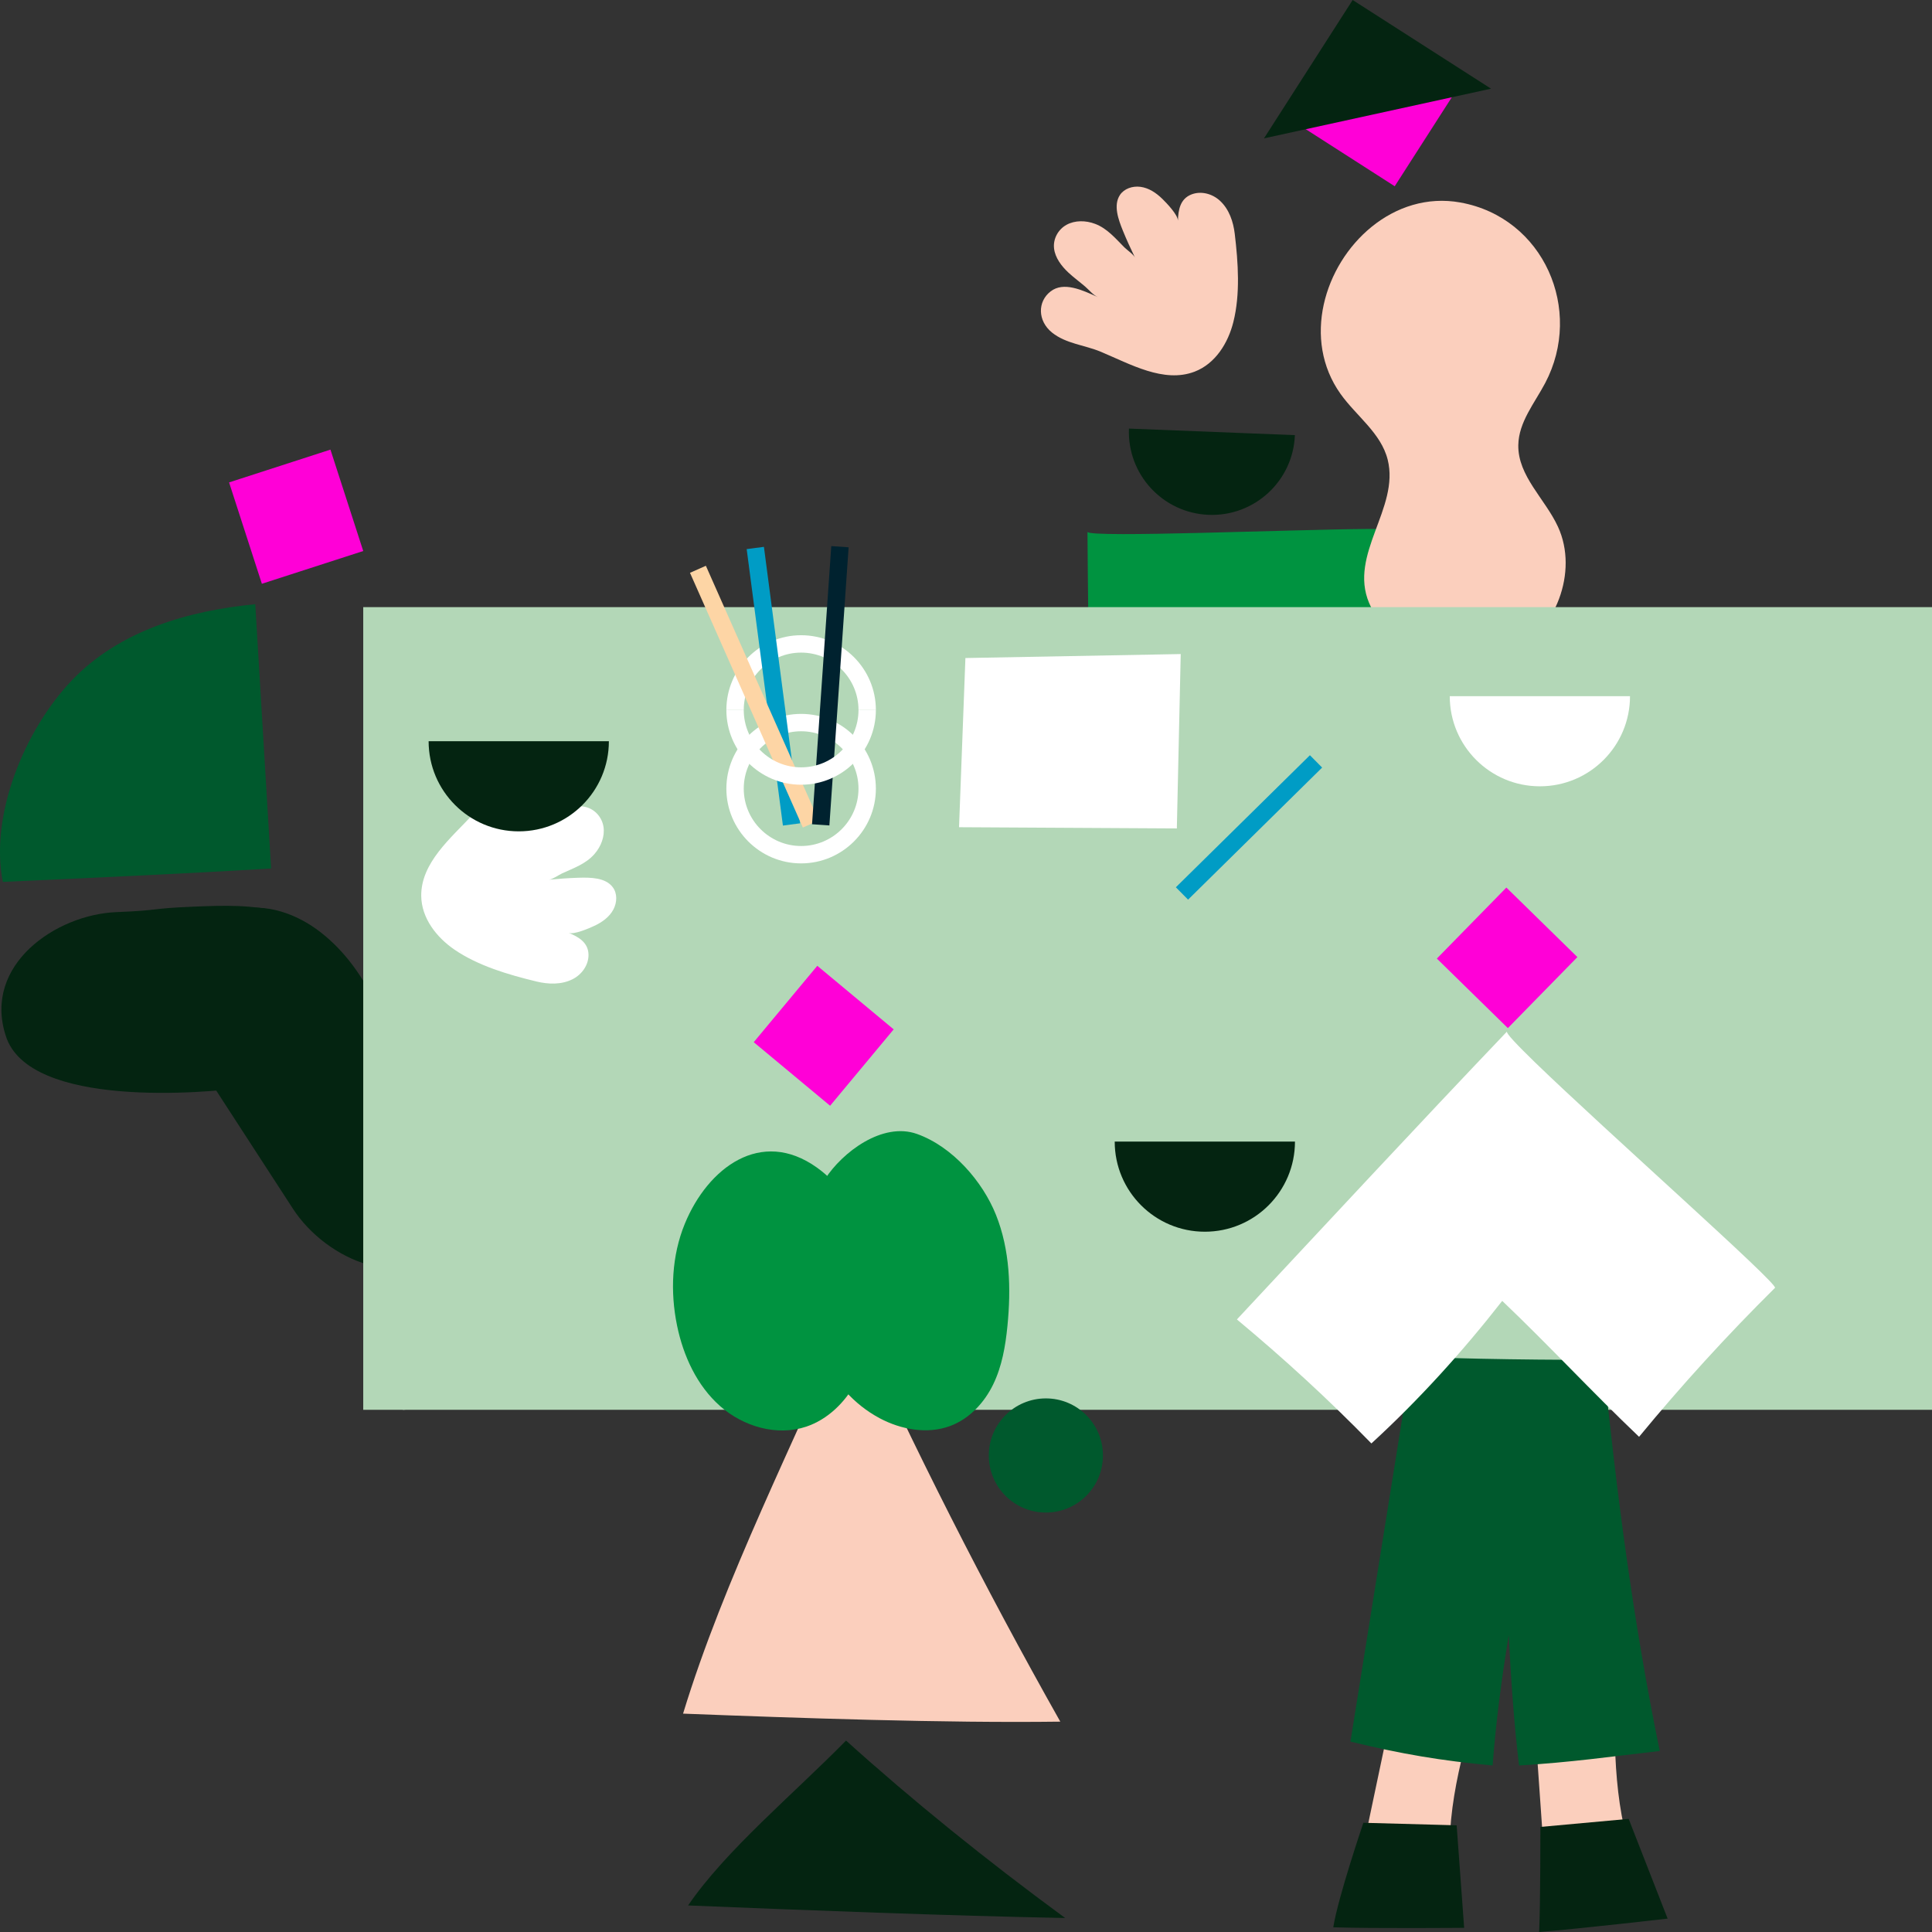
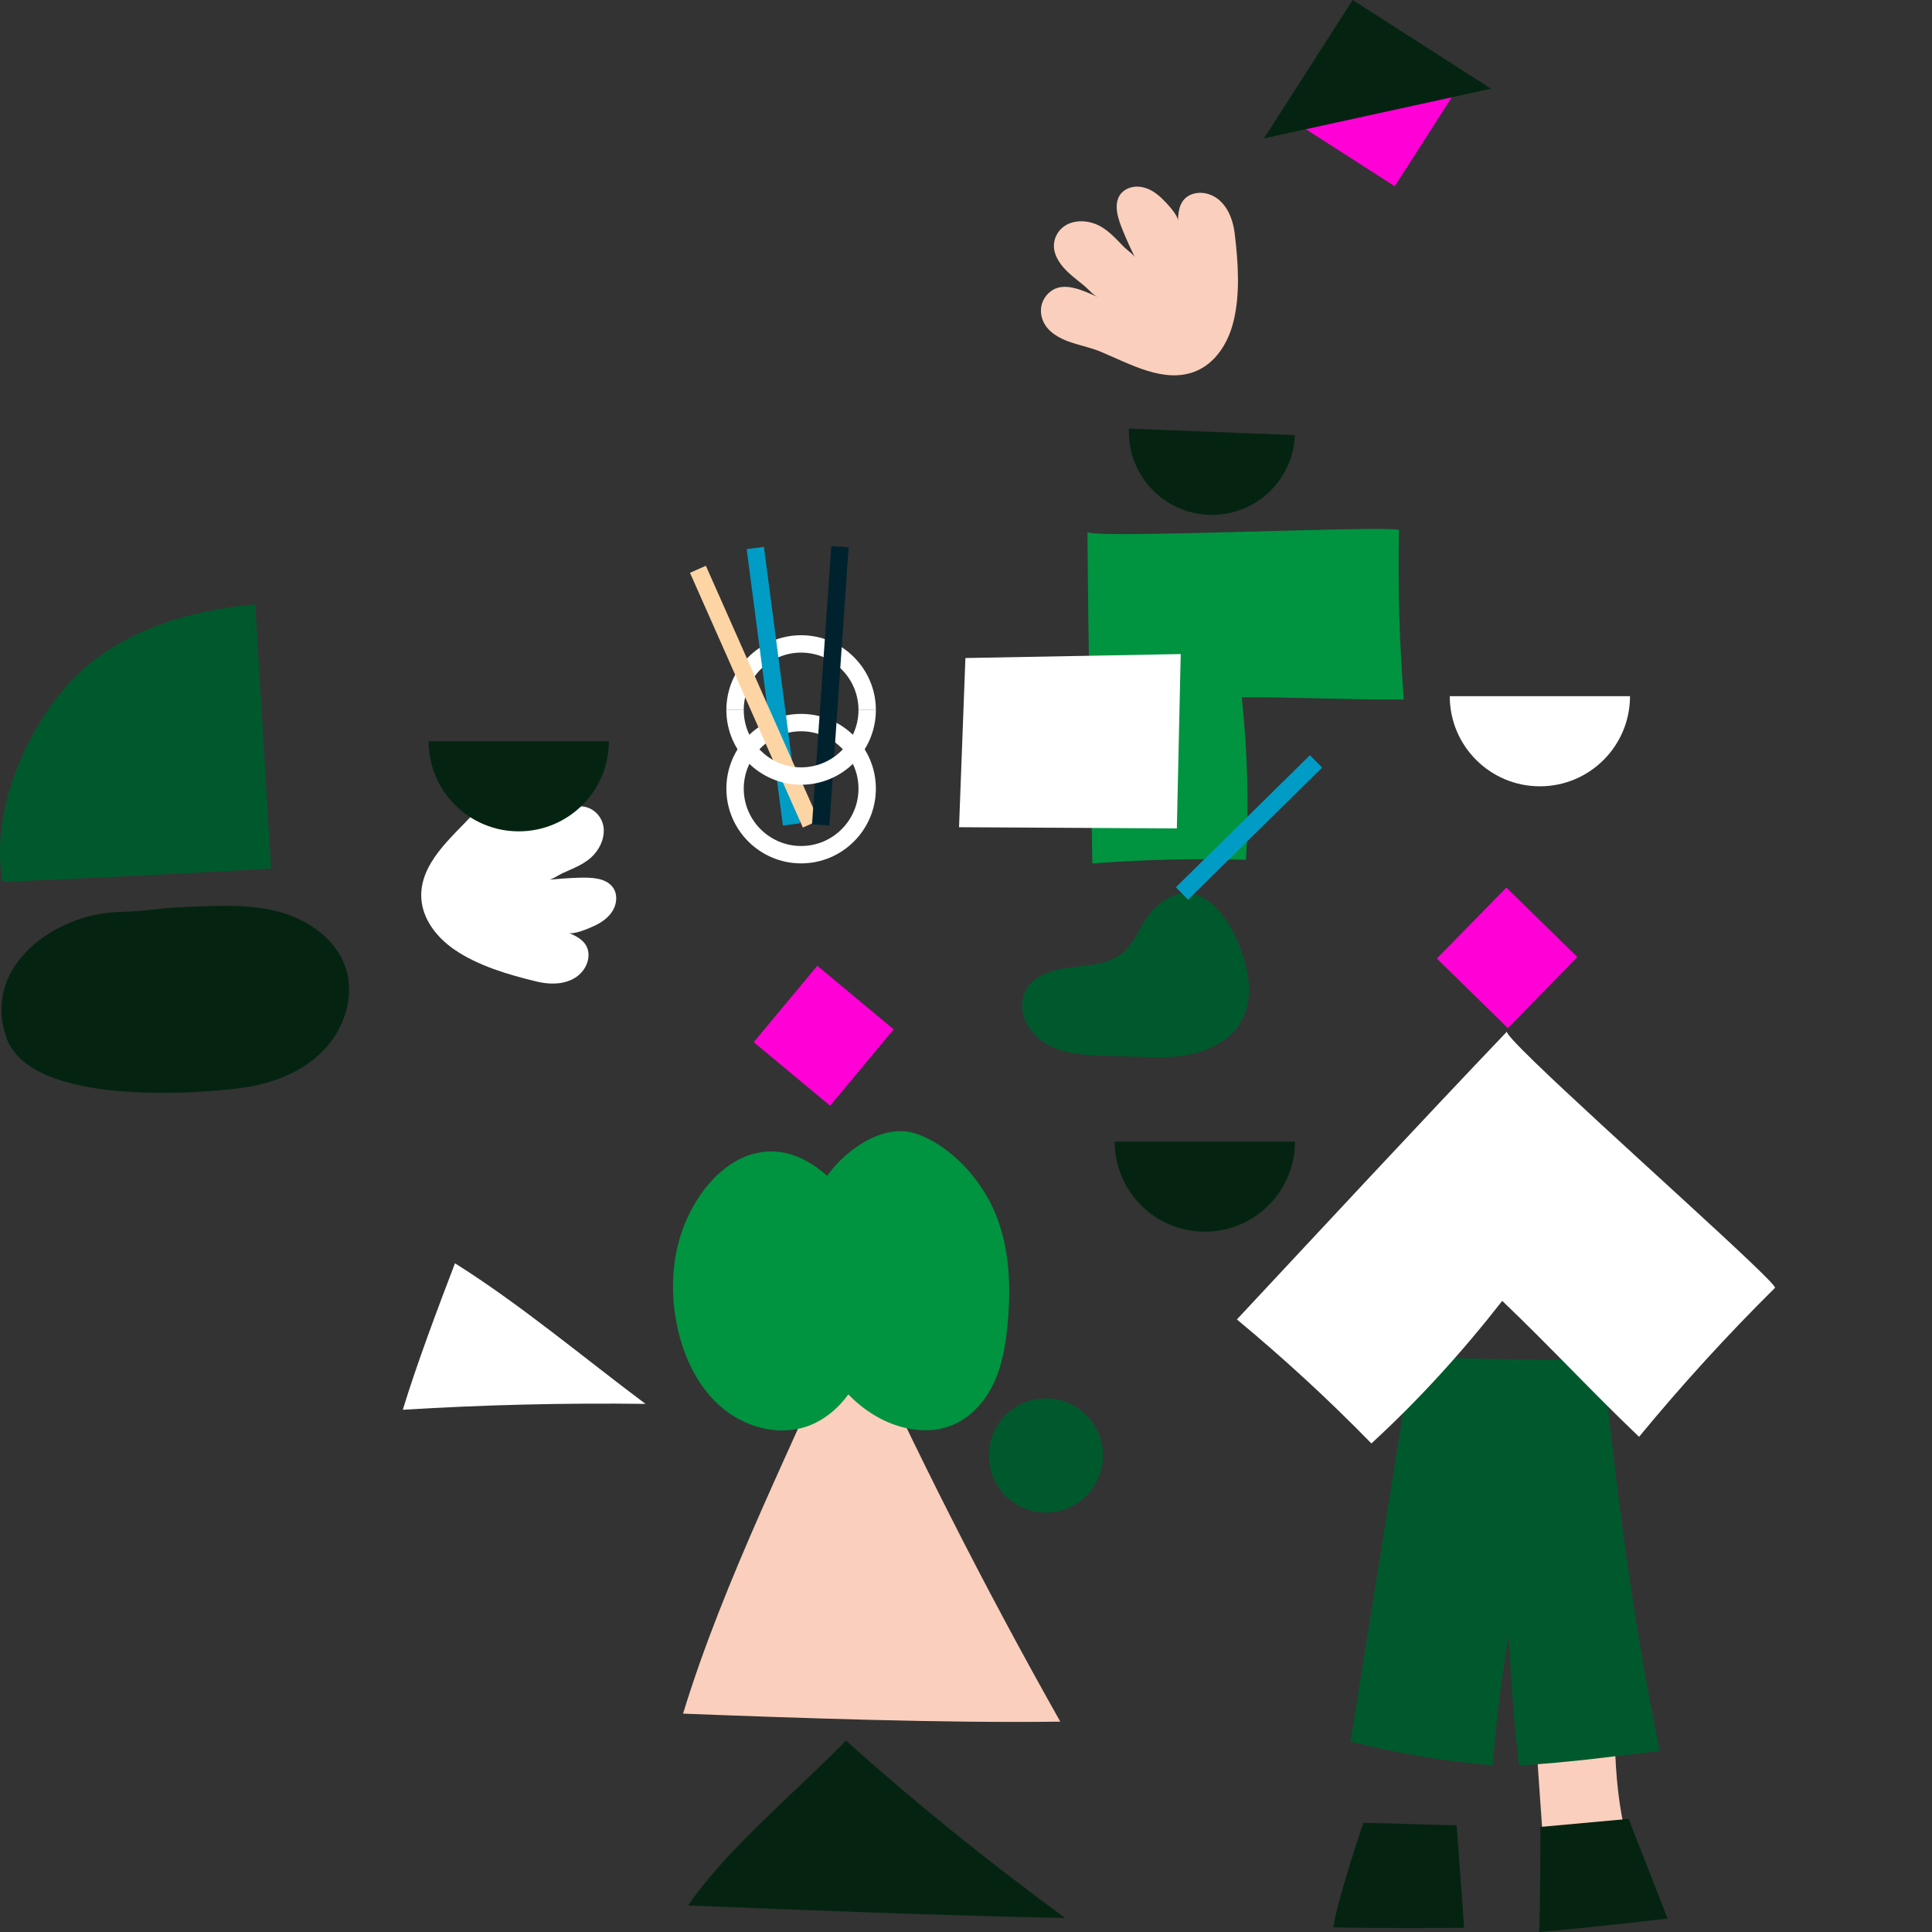
<svg xmlns="http://www.w3.org/2000/svg" id="Layer_1" x="0px" y="0px" viewBox="0 0 588 588" style="enable-background:new 0 0 588 588;" xml:space="preserve">
  <rect x="0" y="0" width="588" height="588" fill="#333333" stroke="none" />
  <style type="text/css">
	.st0{fill:#FFFFFF;}
	.st1{fill:#042411;}
	.st2{fill:#00592D;}
	.st3{fill:#FF00D7;}
	.st4{fill:#009340;}
	.st5{fill:#FBCFBD;}
	.st6{fill:#B3D7B7;}
	.st7{fill:#009CC5;}
	.st8{fill:#FDD5A5;}
	.st9{fill:#00222F;}
</style>
  <g>
    <g>
      <path class="st0" d="M138.47,384.48c19.87,12.47,39.2,28.74,57.99,42.79c-24.63-0.32-49.28,0.28-73.87,1.79    C126.82,415.21,133.29,398.01,138.47,384.48z" />
-       <path class="st1" d="M106.12,292.2c-5.74-7.13-13.34-13.11-22.25-15.22c-8.91-2.11-19.16,0.24-25.07,7.23    c-5.71,6.76-6.53,16.61-4.28,25.16s7.13,16.14,11.95,23.56c7.57,11.66,15.13,23.31,22.7,34.97c10.03,15.46,34.48,26.63,49.33,9.75    c7.39-8.4,5.02-20.09,1.01-29.52c-4.5-10.56-10.24-20.4-16.94-29.7C116.51,310.02,112.64,300.31,106.12,292.2z" />
      <path class="st1" d="M73.95,331.05c9.1-1.3,18.16-4.8,24.55-11.41c6.39-6.61,9.62-16.67,6.61-25.35    c-2.91-8.39-11-14.15-19.53-16.6s-17.59-2.12-26.47-1.76c-13.94,0.56-9.72,1.11-23.67,1.67c-18.5,0.74-40.67,16.12-33.7,37.6    C8.72,337.67,63.6,332.53,73.95,331.05z" />
      <path class="st2" d="M77.69,183.89c1.61,26.81,3.22,53.62,4.82,80.43C55,265.98,28.4,267.14,0.86,268.4    c-4.05-20.37,6.67-46.33,21.02-61.35C36.24,192.03,57.02,185.89,77.69,183.89z" />
-       <polyline class="st3" points="79.7,177.67 110.55,167.7 100.57,136.84 69.72,146.82   " />
    </g>
    <g>
      <rect x="403.3" y="18.16" transform="matrix(0.54 -0.842 0.842 0.54 164.103 368.945)" class="st3" width="32.43" height="32.43" />
      <polygon class="st1" points="453.79,26.99 411.68,0 384.69,42.11   " />
      <path class="st1" d="M343.59,130.44c-0.55,13.95,10.31,25.7,24.26,26.25c13.95,0.55,25.7-10.31,26.25-24.26L343.59,130.44z" />
      <path class="st4" d="M341.71,162.55c24.82,0.03,84.11-2.54,84.08-1.17c-0.37,17.19,0.12,34.39,1.47,51.53    c-16.41,0.12-32.91-0.8-49.32-0.68c1.72,16.33,2.26,33.07,1.27,49.46c-15.78-0.47-31.01-0.07-46.76,1.09    c-0.57-33.43-1.26-67.49-1.48-100.92C331.01,162.35,335.16,162.54,341.71,162.55z" />
-       <path class="st5" d="M417.48,69.01c-14.55,11.79-21.22,34.38-9.5,50.86c4.81,6.76,12.32,11.9,14.36,20.03    c3.7,14.77-11.96,28.76-5.64,43.65c6.61,15.58,28.74,22.57,43.43,15.28c13.24-6.58,20.37-24.75,14.04-38.5    c-3.91-8.5-12.23-15.44-12.08-24.86c0.11-6.99,4.94-12.75,8.18-18.88c11.74-22.24-0.38-50.36-25.8-54.96    C434.35,59.8,424.89,63.01,417.48,69.01z" />
      <path class="st2" d="M351.5,276.34c-4.09,3.85-5.48,10.02-9.79,13.62c-4.2,3.51-10.11,3.78-15.55,4.42    c-5.44,0.64-11.5,2.31-14.04,7.15c-2.94,5.62,0.68,12.88,6.14,16.11c5.45,3.24,12.11,3.51,18.45,3.7    c4.92,0.15,9.83,0.29,14.75,0.44c15.39,0.46,30.26-5.86,28.53-23.2C378.76,286.23,367.02,261.74,351.5,276.34z" />
    </g>
    <g>
      <g>
-         <rect x="110.55" y="184.78" class="st6" width="477.45" height="244.29" />
-       </g>
+         </g>
    </g>
    <g>
      <path class="st5" d="M207.89,521.54c12.49-40.99,34.14-83.15,51.13-123.15c19.15,42.39,40.39,84.29,63.68,125.59    C287.59,524.44,243.03,522.9,207.89,521.54z" />
      <path class="st1" d="M209.42,579.92c11.48-16.81,32.07-33.89,48.07-50.18c20.16,18.17,42.41,36.19,66.69,54    C289.11,583.08,244.56,581.35,209.42,579.92z" />
      <circle class="st2" cx="318.31" cy="442.97" r="17.37" />
      <path class="st4" d="M208.43,372.43c-4,9.74-4.49,20.73-2.36,31.05c1.91,9.22,6.04,18.23,13.1,24.47    c7.05,6.23,17.31,9.25,26.23,6.24c6.47-2.18,11.69-7.28,14.98-13.26c3.29-5.98,4.79-12.8,5.41-19.59    c1.57-17.08-3.23-36.05-17.19-46.01C231.59,343.19,215.41,355.45,208.43,372.43z" />
      <path class="st4" d="M251.1,358.84c-5.24,8.17-6.92,18.06-6.81,27.67c0.21,17.62,7.42,36.57,23.43,45.12    c6.49,3.46,14.48,4.94,21.4,2.39c5.94-2.19,10.46-7.13,13.15-12.67s3.74-11.7,4.34-17.79c1.13-11.39,0.78-23.17-3.5-33.85    c-4.04-10.1-13.17-20.72-24.02-24.59C268.57,341.37,256.32,350.71,251.1,358.84z" />
      <rect x="235.38" y="300.14" transform="matrix(0.64 -0.769 0.769 0.64 -152.056 306.102)" class="st3" width="30.23" height="30.23" />
    </g>
    <g>
      <path class="st5" d="M495.13,559.64c-2.47-9.43-3.35-19.08-3.63-28.86c-7.9,0.8-15.82,2.27-23.68,3.75    c0.67,9.57,1.34,19.14,2.01,28.71C478.14,561.76,486.77,560.79,495.13,559.64z" />
      <path class="st1" d="M468.82,556.02l26.86-2.45l11.86,30.36c0,0-27.21,3.12-39.1,4.07C468.84,578.8,468.82,556.02,468.82,556.02z" />
-       <path class="st5" d="M441.2,561c0.21-9.74,2.01-19.27,4.41-28.75c-7.82-1.39-15.83-2.15-23.8-2.87    c-1.98,9.39-3.95,18.77-5.93,28.16C424.28,558.39,432.85,559.82,441.2,561z" />
      <path class="st2" d="M505.14,532.91c-8.11-39.4-13.22-79.1-17.25-119.12c-10.47,0.23-46.28-0.19-58.12-0.98    c-6.25,39.08-12.51,78.16-18.76,117.24c15.52,3.78,27.63,5.83,43.27,7.27c0.99-13.33,2.75-26.53,4.9-39.66    c0.67,13.23,1.56,26.46,3.14,39.66C478.4,536.34,489.68,534.68,505.14,532.91z" />
      <path class="st1" d="M414.94,554.76l28.39,0.77l2.28,31.2c0,0-27.91,0.24-39.83-0.16C407.21,577.48,414.94,554.76,414.94,554.76z" />
      <path class="st0" d="M467.26,323.41c21.22,20.56,74.11,67.39,72.95,68.55c-14.54,14.4-28.35,29.54-41.36,45.33    c-14.15-13.46-27.51-27.91-41.65-41.37c-12.03,15.41-25.41,30.18-39.82,43.39c-13.12-13.46-26.48-25.71-40.93-37.74    c27.16-29.09,54.74-58.82,82.2-87.62C458.27,314.39,461.67,317.98,467.26,323.41z" />
      <rect x="443.23" y="276.4" transform="matrix(0.7 -0.715 0.715 0.7 -70.584 415.17)" class="st3" width="30.23" height="30.23" />
    </g>
    <path class="st0" d="M128.2,272.64c-0.08-10.05,8.99-17.54,15.68-24.71c3.54-3.8,5.9-9.01,10.57-11.8   c4.87-2.91,10.41-0.9,11.91,3.96c1.47,4.76-2.9,9.1-6.66,12.89c1.18-1.19,2.92-1.73,4.37-2.53c1.92-1.06,3.74-2.28,5.71-3.27   c2.66-1.34,5.72-2.25,8.47-1.57c2.91,0.72,5.01,3.23,5.43,6.08c0.42,2.85-0.73,5.92-2.78,8.26c-2.61,2.98-6.29,4.24-9.8,5.85   c-1.04,0.48-2.93,1.83-4.01,1.94c2.98-0.28,5.96-0.51,8.94-0.6c3.67-0.11,8.27-0.09,10.49,2.92c1.37,1.86,1.32,4.55,0.17,6.73   c-1.21,2.29-3.41,3.87-5.78,4.98c-1.57,0.74-6.25,2.78-7.88,2.13c3.14,1.26,5.98,2.99,6.08,6.58c0.08,3.08-1.9,6.07-4.9,7.57   c-3.4,1.69-7.37,1.53-10.89,0.68c-8.68-2.09-17.84-4.81-25.02-9.72C132.86,285.27,128.27,279.46,128.2,272.64z" />
    <path class="st5" d="M363.56,113.12c-9.4,3.57-19.57-2.32-28.63-6.1c-4.79-2-10.5-2.4-14.74-5.8c-4.42-3.55-4.47-9.44-0.43-12.54   c3.95-3.04,9.54-0.45,14.4,1.76c-1.53-0.69-2.64-2.14-3.89-3.22c-1.66-1.43-3.44-2.72-5.05-4.21c-2.18-2.03-4.1-4.58-4.42-7.4   c-0.34-2.98,1.29-5.82,3.81-7.2c2.52-1.38,5.81-1.38,8.71-0.27c3.7,1.41,6.17,4.43,8.89,7.15c0.81,0.81,2.74,2.11,3.21,3.09   c-1.3-2.7-2.55-5.41-3.67-8.17c-1.38-3.4-2.96-7.72-0.91-10.85c1.27-1.93,3.8-2.82,6.25-2.5c2.57,0.34,4.81,1.85,6.68,3.68   c1.24,1.21,4.78,4.89,4.73,6.65c0.09-3.39,0.72-6.65,4.06-7.99c2.86-1.15,6.35-0.33,8.8,1.96c2.77,2.6,4,6.38,4.43,9.97   c1.06,8.86,1.7,18.4-0.41,26.84C373.79,104.35,369.94,110.68,363.56,113.12z" />
    <polygon class="st0" points="358.17,252.13 291.88,251.76 293.82,200.27 359.35,199.06  " />
    <path class="st1" d="M130.45,225.59c0,15.15,12.28,27.43,27.43,27.43c15.15,0,27.43-12.28,27.43-27.43L130.45,225.59z" />
    <path class="st1" d="M339.26,347.44c0,15.15,12.28,27.43,27.43,27.43s27.43-12.28,27.43-27.43H339.26z" />
    <path class="st0" d="M441.23,211.88c0,15.15,12.28,27.43,27.43,27.43c15.15,0,27.43-12.28,27.43-27.43H441.23z" />
    <g>
      <path class="st0" d="M221.07,216.08h5.29c0-9.63,7.83-17.46,17.46-17.46s17.46,7.83,17.46,17.46h5.29    c0-12.55-10.21-22.75-22.75-22.75S221.07,203.53,221.07,216.08z" />
    </g>
    <g>
      <path class="st0" d="M221.07,240.02c0-12.55,10.21-22.75,22.75-22.75s22.75,10.21,22.75,22.75c0,12.55-10.21,22.75-22.75,22.75    S221.07,252.57,221.07,240.02z M226.36,240.02c0,9.63,7.83,17.46,17.46,17.46s17.46-7.83,17.46-17.46    c0-9.63-7.83-17.46-17.46-17.46S226.36,230.4,226.36,240.02z" />
    </g>
    <g>
      <rect x="232.55" y="166.45" transform="matrix(0.992 -0.13 0.13 0.992 -25.078 32.233)" class="st7" width="5.29" height="84.82" />
    </g>
    <g>
      <polygon class="st7" points="357.87,270.04 361.59,273.8 402.39,233.61 398.67,229.85   " />
    </g>
    <g>
      <rect x="227.05" y="169.58" transform="matrix(0.914 -0.405 0.405 0.914 -66.208 111.296)" class="st8" width="5.29" height="84.82" />
    </g>
    <g>
      <rect x="210.27" y="206.22" transform="matrix(0.069 -0.998 0.998 0.069 26.828 446.478)" class="st9" width="84.82" height="5.29" />
    </g>
    <g>
      <path class="st0" d="M243.82,238.83c12.55,0,22.75-10.21,22.75-22.75h-5.29c0,9.63-7.83,17.46-17.46,17.46    s-17.46-7.83-17.46-17.46h-5.29C221.07,228.63,231.28,238.83,243.82,238.83z" />
    </g>
  </g>
</svg>